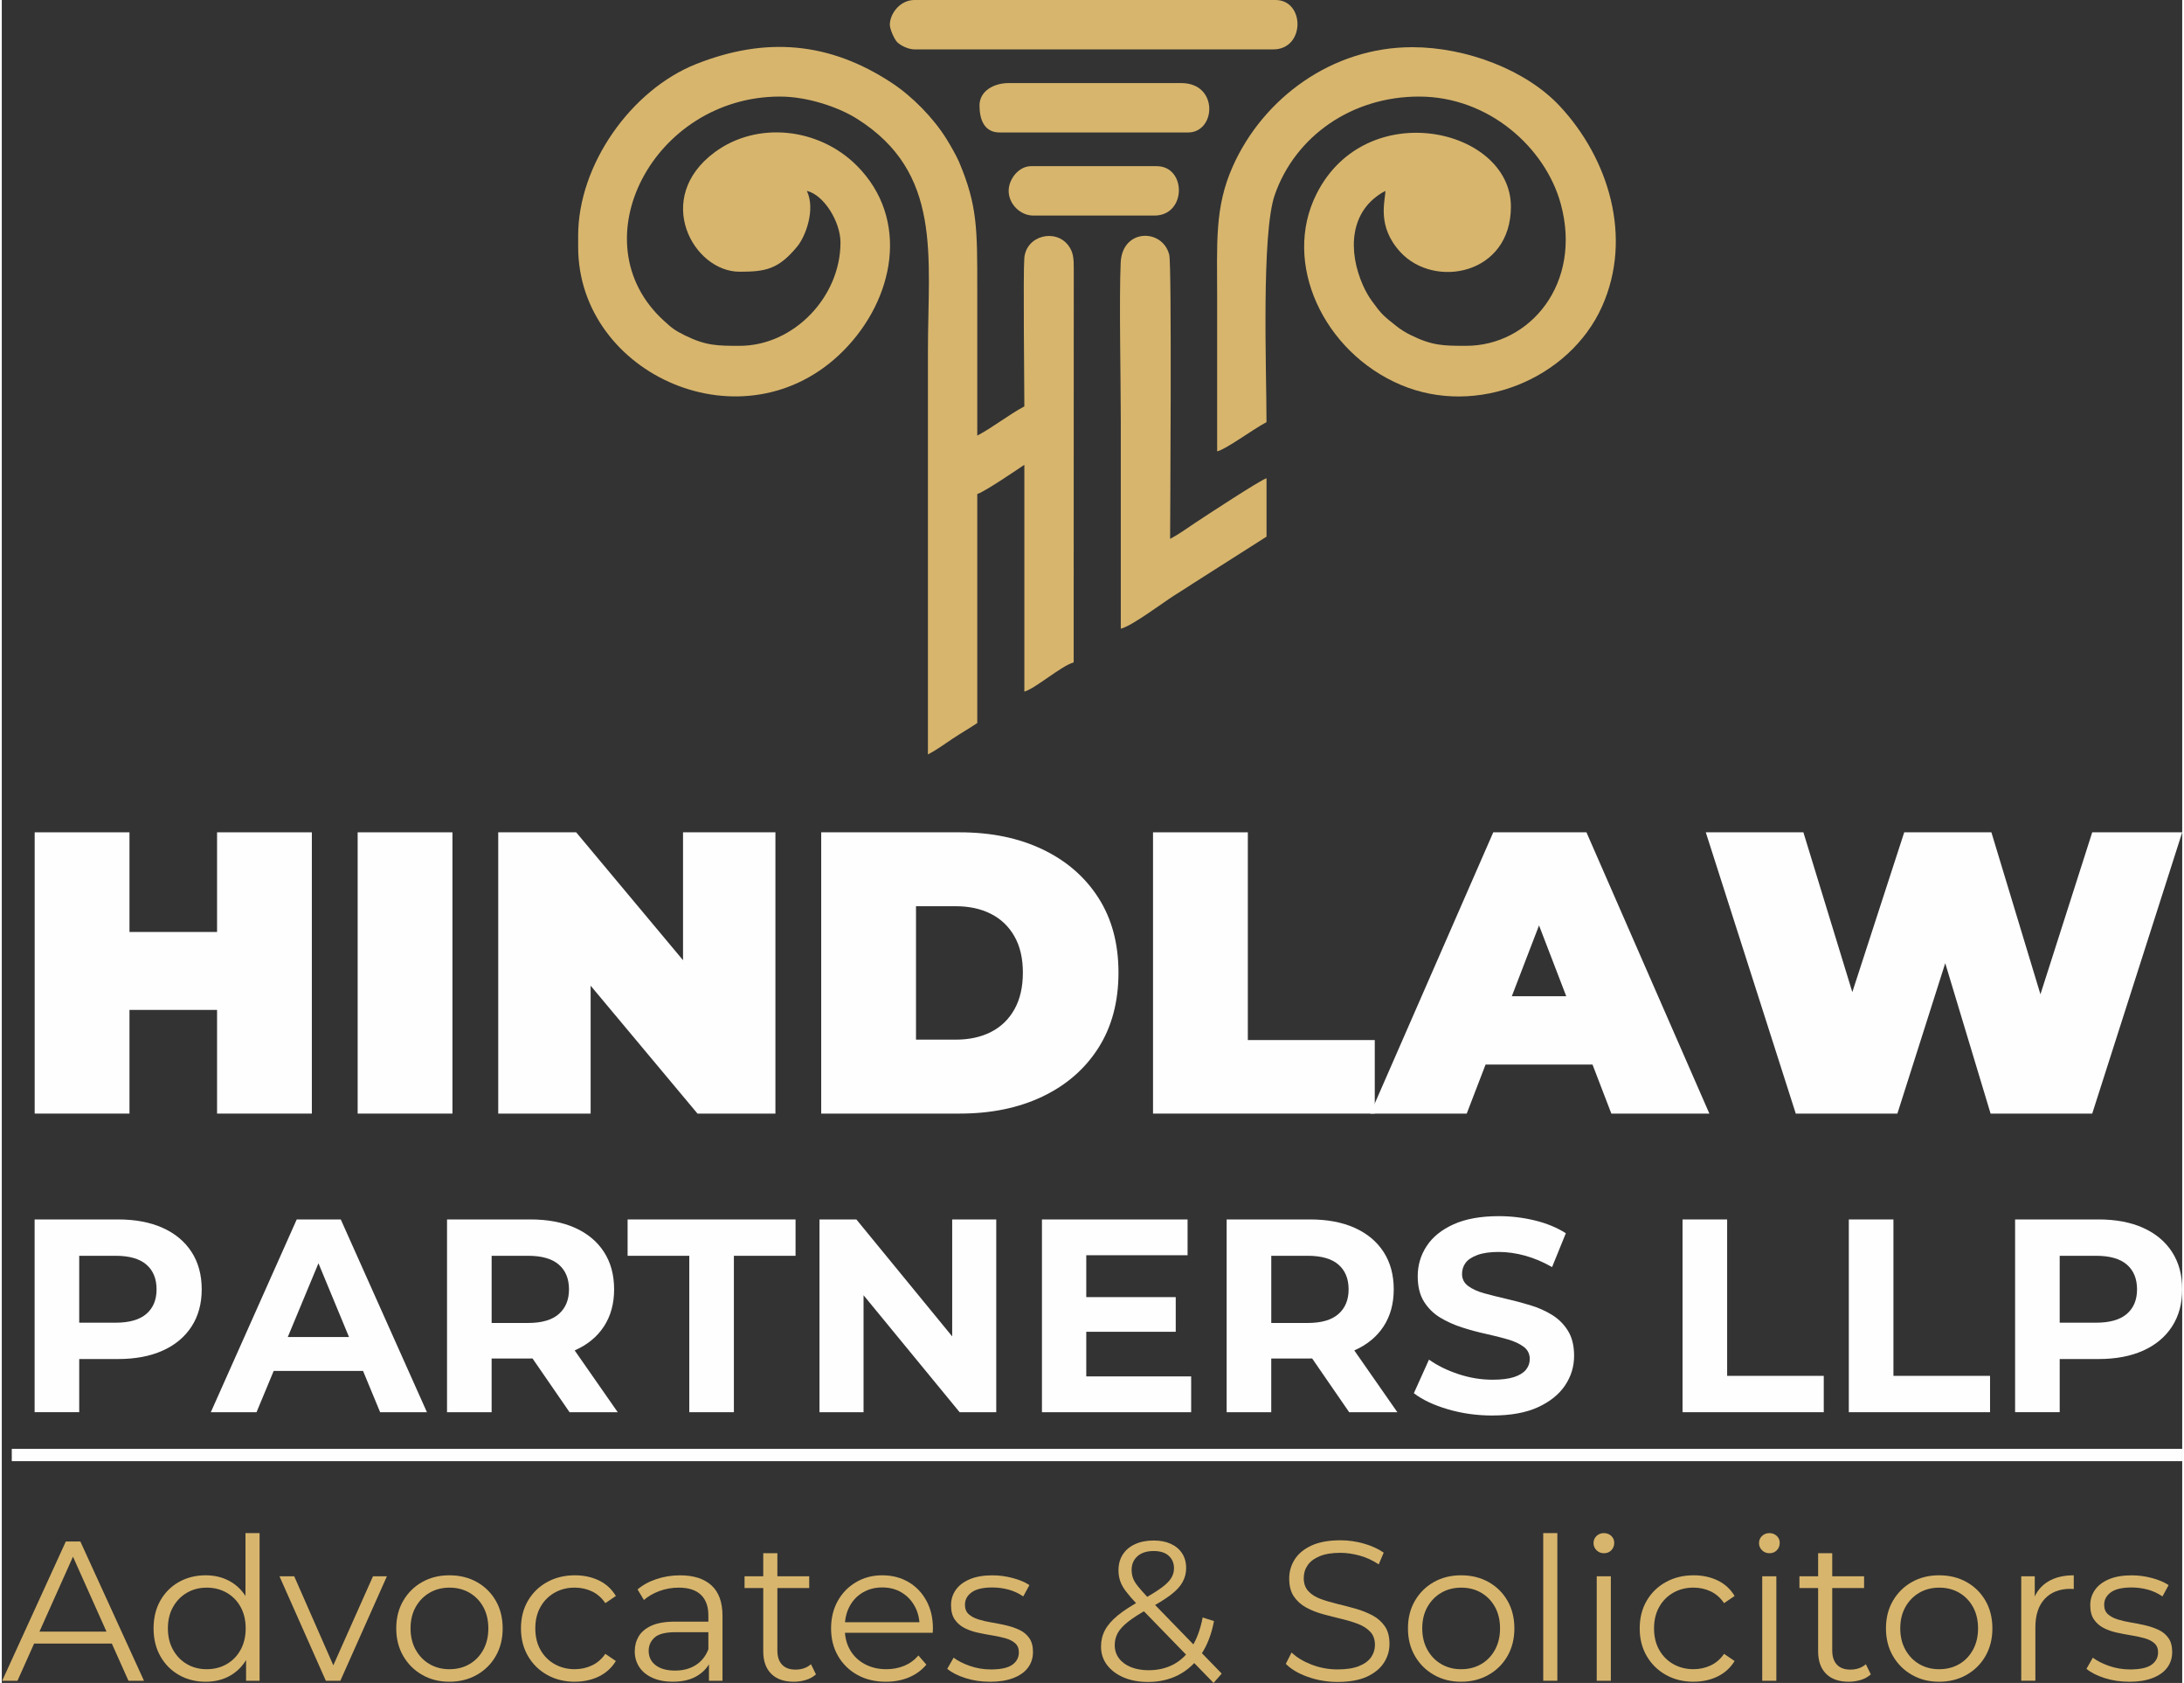
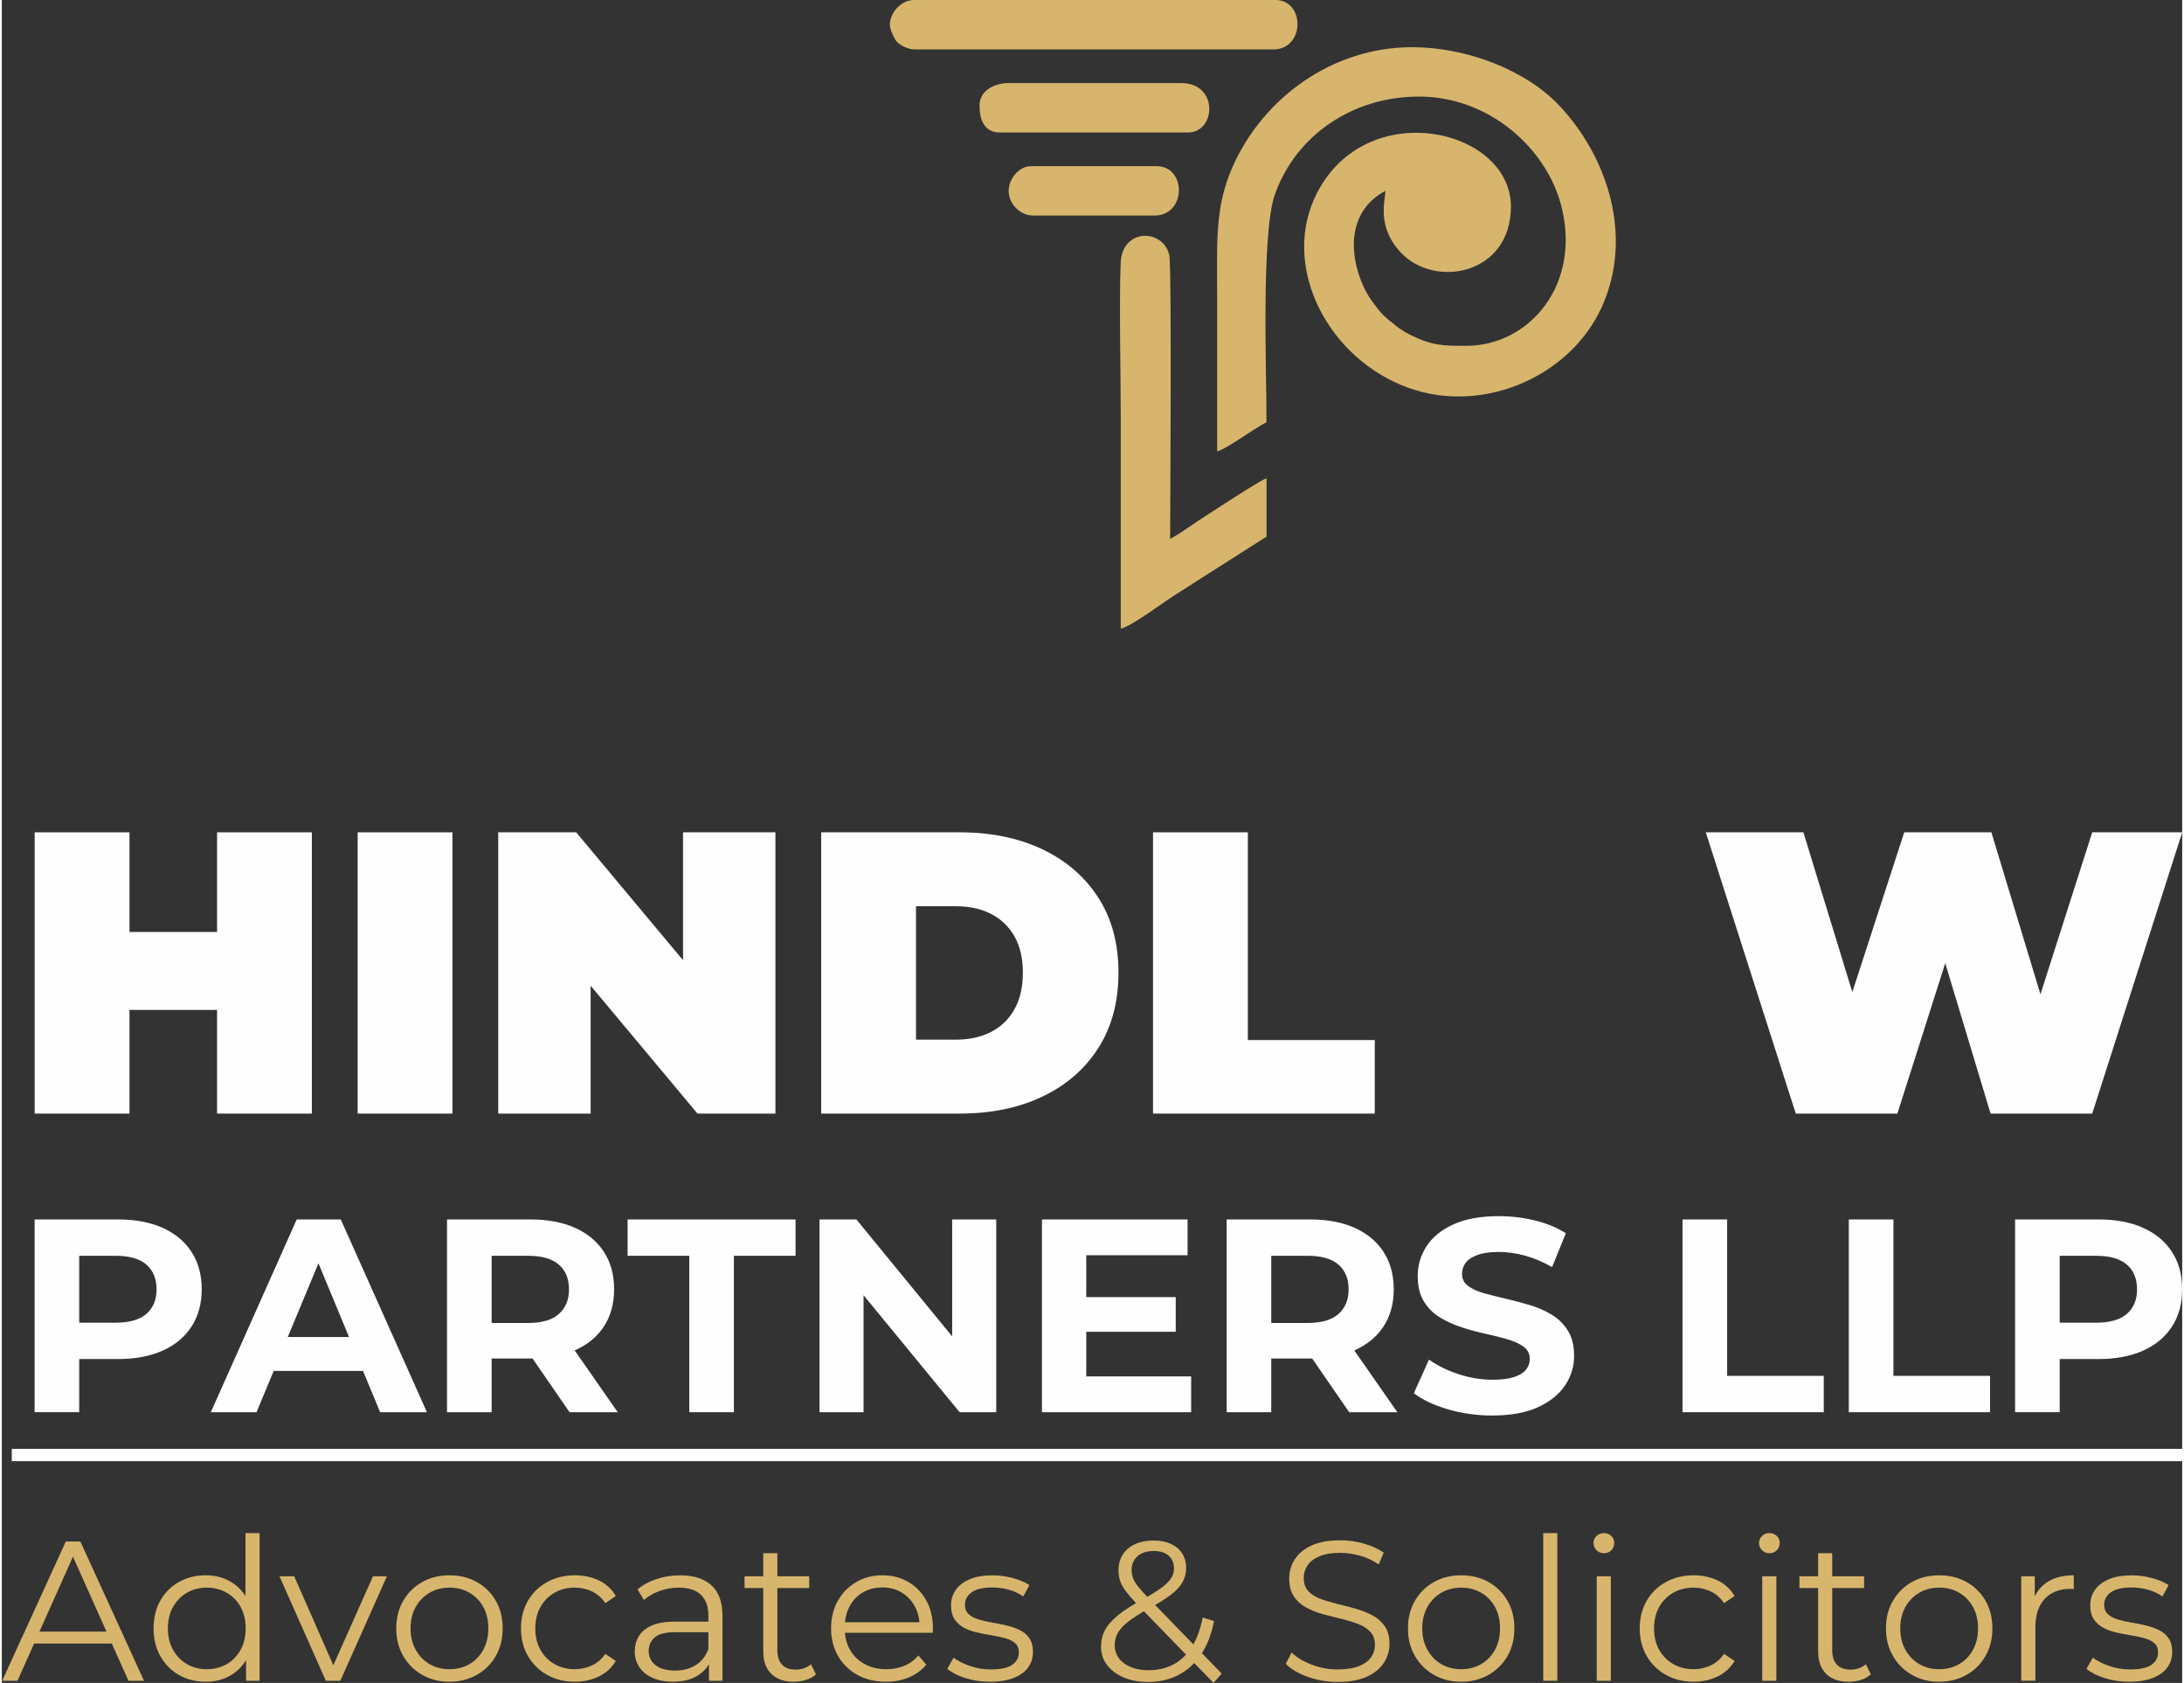
<svg xmlns="http://www.w3.org/2000/svg" xml:space="preserve" width="135px" height="104px" style="shape-rendering:geometricPrecision; text-rendering:geometricPrecision; image-rendering:optimizeQuality; fill-rule:evenodd; clip-rule:evenodd" viewBox="0 0 110.109 84.964">
  <rect x="0" y="0" width="110.109" height="84.964" fill="#333333" stroke="none" />
  <defs>
    <style type="text/css">
   
    .str0 {stroke:#FEFEFE;stroke-width:0.62}
    .fil3 {fill:none}
    .fil0 {fill:#D7B56D}
    .fil2 {fill:#D7B56D;fill-rule:nonzero}
    .fil1 {fill:#FEFEFE;fill-rule:nonzero}
   
  </style>
  </defs>
  <g id="Layer_x0020_1">
    <g id="_235051232">
      <g>
        <g>
-           <path id="_233195832" class="fil0" d="M29.106 11.903l0 0.567c0,6.464 8.422,10.237 13.389,5.243 2.594,-2.608 3.374,-6.657 0.68,-9.353 -1.912,-1.914 -5.034,-2.261 -7.181,-0.669 -3.121,2.316 -1.08,6.027 1.264,6.027 1.297,0 1.956,-0.11 2.914,-1.277 0.425,-0.518 0.928,-1.875 0.483,-2.804 0.862,0.201 1.698,1.56 1.698,2.607 0,2.743 -2.355,5.215 -5.095,5.215 -1.135,0 -1.7,-0.006 -2.759,-0.525 -0.526,-0.258 -0.68,-0.39 -1.068,-0.745 -4.359,-3.976 -0.517,-11.314 5.865,-11.314 1.422,0 2.98,0.55 3.873,1.11 4.353,2.728 3.6,6.956 3.6,11.7 0,6.802 0,13.604 0,20.405 0.455,-0.241 0.826,-0.517 1.244,-0.795 0.409,-0.272 0.836,-0.517 1.247,-0.792l0 -11.563c0.34,-0.091 1.986,-1.211 2.378,-1.474l0 11.45c0.543,-0.145 1.874,-1.309 2.491,-1.474l0.005 -19.843c0.003,-0.558 -0.021,-0.868 -0.271,-1.203 -0.647,-0.871 -2.134,-0.51 -2.227,0.638 -0.063,0.774 0.002,6.407 0.002,7.484 -0.809,0.429 -1.556,1.039 -2.378,1.474 0,-2.456 0,-4.912 0,-7.368 0,-3.058 0.015,-4.241 -0.919,-6.449 -0.128,-0.301 -0.444,-0.854 -0.642,-1.171 -0.656,-1.051 -1.706,-2.125 -2.742,-2.81 -3.16,-2.089 -6.389,-2.352 -9.902,-0.957 -3.257,1.294 -5.95,5.065 -5.95,8.666z" />
          <path id="_233195976" class="fil0" d="M61.376 22.786c0.459,-0.107 1.763,-1.088 2.491,-1.474 0,-2.574 -0.269,-9.521 0.42,-11.482 1.046,-2.98 3.909,-4.955 7.28,-4.955 3.542,0 6.39,2.599 7.159,5.416 1.096,4.014 -1.546,7.168 -4.781,7.168 -1.135,0 -1.7,-0.006 -2.759,-0.525 -0.31,-0.152 -0.524,-0.284 -0.769,-0.478 -0.647,-0.512 -0.745,-0.591 -1.23,-1.262 -0.172,-0.238 -0.324,-0.508 -0.451,-0.795 -0.747,-1.682 -0.722,-3.779 1.133,-4.762 0,0.507 -0.453,1.775 0.761,3.092 1.719,1.865 5.579,1.143 5.579,-2.298 0,-3.952 -7.303,-5.627 -9.815,-0.644 -1.763,3.498 0.368,7.986 4.232,9.634 3.882,1.656 8.543,-0.302 10.179,-3.935 1.577,-3.503 0.336,-7.492 -2.13,-10.132 -1.702,-1.822 -4.715,-2.972 -7.449,-2.972 -4.055,0 -7.523,2.575 -9.058,6.008 -0.933,2.086 -0.793,3.86 -0.793,6.802 0,2.532 0,5.063 0,7.595z" />
          <path id="_233195592" class="fil0" d="M56.508 31.741c0.55,-0.128 2.113,-1.305 2.723,-1.695 0.349,-0.223 0.602,-0.372 0.968,-0.618l3.669 -2.335 0 -2.948c-0.307,0.082 -3.142,1.946 -3.625,2.266 -0.418,0.278 -0.789,0.553 -1.244,0.795 0,-0.868 0.093,-13.816 -0.045,-14.351 -0.342,-1.326 -2.371,-1.328 -2.451,0.403 -0.082,1.777 0.005,5.986 0.005,7.941 0,3.514 0,7.028 0,10.543z" />
          <path id="_233195856" class="fil0" d="M44.845 1.247c0,0.224 0.226,0.731 0.369,0.878 0.166,0.17 0.563,0.369 0.877,0.369l18.117 0c1.618,0 1.606,-2.494 0.113,-2.494l-18.23 0c-0.743,0 -1.245,0.704 -1.245,1.247z" />
          <path id="_233195376" class="fil0" d="M49.374 5.328c0,0.652 0.205,1.36 1.019,1.36l9.511 0c1.416,0 1.556,-2.494 -0.34,-2.494l-8.719 0c-0.745,0 -1.472,0.397 -1.472,1.134z" />
          <path id="_233194944" class="fil0" d="M50.846 9.636c0,0.662 0.584,1.247 1.246,1.247l6.114 0c1.631,0 1.627,-2.494 0.113,-2.494l-6.341 0c-0.626,0 -1.132,0.653 -1.132,1.247z" />
        </g>
      </g>
      <path id="_233195160" class="fil1" d="M10.871 42.02l4.787 0 0 14.2 -4.787 0 0 -14.2zm-4.423 14.2l-4.787 0 0 -14.2 4.787 0 0 14.2zm4.747 -5.234l-5.072 0 0 -3.935 5.072 0 0 3.935z" />
      <polygon id="_2331951601" class="fil1" points="17.971,56.22 17.971,42.02 22.758,42.02 22.758,56.22 " />
      <polygon id="_23319516012" class="fil1" points="25.07,56.22 25.07,42.02 29.006,42.02 36.228,50.662 34.402,50.662 34.402,42.02 39.068,42.02 39.068,56.22 35.132,56.22 27.91,47.578 29.736,47.578 29.736,56.22 " />
      <path id="_233195160123" class="fil1" d="M41.38 56.22l0 -14.2 6.999 0c1.582,0 2.975,0.287 4.179,0.862 1.204,0.575 2.144,1.39 2.82,2.444 0.676,1.055 1.014,2.313 1.014,3.773 0,1.474 -0.338,2.742 -1.014,3.804 -0.676,1.062 -1.616,1.88 -2.82,2.455 -1.203,0.575 -2.596,0.862 -4.179,0.862l-6.999 0zm4.787 -3.733l2.009 0c0.676,0 1.268,-0.128 1.775,-0.386 0.507,-0.257 0.903,-0.639 1.187,-1.146 0.284,-0.507 0.426,-1.126 0.426,-1.856 0,-0.717 -0.142,-1.325 -0.426,-1.826 -0.284,-0.5 -0.679,-0.879 -1.187,-1.136 -0.507,-0.257 -1.099,-0.386 -1.775,-0.386l-2.009 0 0 6.735z" />
      <polygon id="_2331951601234" class="fil1" points="58.136,56.22 58.136,42.02 62.924,42.02 62.924,52.508 69.334,52.508 69.334,56.22 " />
-       <path id="_23319516012345" class="fil1" d="M69.111 56.22l6.207 -14.2 4.706 0 6.207 14.2 -4.95 0 -4.585 -11.928 1.866 0 -4.584 11.928 -4.869 0zm3.692 -2.475l1.217 -3.449 6.532 0 1.217 3.449 -8.966 0z" />
      <polygon id="_233195160123456" class="fil1" points="90.594,56.22 86.05,42.02 90.979,42.02 94.651,54.009 92.176,54.009 96.071,42.02 100.473,42.02 104.104,54.009 101.731,54.009 105.565,42.02 110.109,42.02 105.565,56.22 100.432,56.22 97.471,46.402 98.85,46.402 95.726,56.22 " />
      <path id="_233195040" class="fil1" d="M1.658 71.296l0 -9.732 4.212 0c0.871,0 1.622,0.141 2.252,0.424 0.63,0.283 1.117,0.688 1.46,1.216 0.343,0.528 0.514,1.158 0.514,1.891 0,0.723 -0.172,1.349 -0.514,1.877 -0.343,0.528 -0.83,0.934 -1.46,1.216 -0.63,0.283 -1.381,0.424 -2.252,0.424l-2.961 0 1.001 -1.015 0 3.698 -2.252 0zm2.252 -3.448l-1.001 -1.071 2.836 0c0.695,0 1.214,-0.148 1.557,-0.445 0.343,-0.296 0.514,-0.709 0.514,-1.237 0,-0.537 -0.172,-0.955 -0.514,-1.251 -0.343,-0.297 -0.862,-0.445 -1.557,-0.445l-2.836 0 1.001 -1.07 0 5.519z" />
      <path id="_2331950401" class="fil1" d="M10.556 71.296l4.338 -9.732 2.224 0 4.351 9.732 -2.363 0 -3.559 -8.592 0.89 0 -3.573 8.592 -2.308 0zm2.169 -2.085l0.598 -1.71 5.005 0 0.612 1.71 -6.214 0z" />
      <path id="_23319504012" class="fil1" d="M22.484 71.296l0 -9.732 4.212 0c0.871,0 1.622,0.141 2.252,0.424 0.63,0.283 1.117,0.688 1.46,1.216 0.343,0.528 0.514,1.158 0.514,1.891 0,0.723 -0.172,1.346 -0.514,1.87 -0.343,0.524 -0.83,0.925 -1.46,1.203 -0.63,0.278 -1.381,0.417 -2.252,0.417l-2.961 0 1.001 -0.987 0 3.698 -2.252 0zm6.187 0l-2.433 -3.531 2.405 0 2.461 3.531 -2.433 0zm-3.934 -3.448l-1.001 -1.057 2.836 0c0.695,0 1.214,-0.15 1.557,-0.452 0.343,-0.301 0.514,-0.716 0.514,-1.244 0,-0.537 -0.172,-0.955 -0.514,-1.251 -0.343,-0.297 -0.862,-0.445 -1.557,-0.445l-2.836 0 1.001 -1.07 0 5.519z" />
      <polygon id="_233195040123" class="fil1" points="34.718,71.296 34.718,63.4 31.603,63.4 31.603,61.565 40.084,61.565 40.084,63.4 36.97,63.4 36.97,71.296 " />
      <polygon id="_2331950401234" class="fil1" points="41.293,71.296 41.293,61.565 43.156,61.565 48.898,68.572 47.994,68.572 47.994,61.565 50.219,61.565 50.219,71.296 48.37,71.296 42.614,64.29 43.518,64.29 43.518,71.296 " />
      <path id="_23319504012345" class="fil1" d="M54.598 65.485l4.685 0 0 1.752 -4.685 0 0 -1.752zm0.167 4.004l5.297 0 0 1.807 -7.535 0 0 -9.732 7.354 0 0 1.807 -5.116 0 0 6.117z" />
      <path id="_233195040123456" class="fil1" d="M61.854 71.296l0 -9.732 4.212 0c0.871,0 1.622,0.141 2.252,0.424 0.63,0.283 1.117,0.688 1.46,1.216 0.343,0.528 0.514,1.158 0.514,1.891 0,0.723 -0.172,1.346 -0.514,1.87 -0.343,0.524 -0.83,0.925 -1.46,1.203 -0.63,0.278 -1.381,0.417 -2.252,0.417l-2.961 0 1.001 -0.987 0 3.698 -2.252 0zm6.187 0l-2.433 -3.531 2.405 0 2.461 3.531 -2.433 0zm-3.934 -3.448l-1.001 -1.057 2.836 0c0.695,0 1.214,-0.15 1.557,-0.452 0.343,-0.301 0.514,-0.716 0.514,-1.244 0,-0.537 -0.172,-0.955 -0.514,-1.251 -0.343,-0.297 -0.862,-0.445 -1.557,-0.445l-2.836 0 1.001 -1.07 0 5.519z" />
      <path id="_2331950401234567" class="fil1" d="M75.27 71.463c-0.779,0 -1.525,-0.104 -2.238,-0.313 -0.714,-0.208 -1.288,-0.479 -1.724,-0.813l0.764 -1.696c0.417,0.297 0.911,0.54 1.481,0.73 0.57,0.19 1.147,0.285 1.731,0.285 0.445,0 0.804,-0.044 1.077,-0.132 0.273,-0.088 0.475,-0.211 0.605,-0.369 0.13,-0.158 0.195,-0.338 0.195,-0.542 0,-0.259 -0.102,-0.466 -0.306,-0.619 -0.204,-0.153 -0.472,-0.278 -0.806,-0.375 -0.334,-0.097 -0.702,-0.19 -1.105,-0.278 -0.403,-0.088 -0.806,-0.197 -1.21,-0.327 -0.403,-0.13 -0.772,-0.297 -1.105,-0.5 -0.334,-0.204 -0.605,-0.473 -0.813,-0.806 -0.208,-0.334 -0.313,-0.76 -0.313,-1.279 0,-0.556 0.151,-1.064 0.452,-1.522 0.301,-0.459 0.755,-0.825 1.363,-1.099 0.607,-0.273 1.369,-0.41 2.287,-0.41 0.612,0 1.214,0.072 1.807,0.215 0.593,0.144 1.117,0.359 1.571,0.647l-0.695 1.71c-0.454,-0.26 -0.908,-0.452 -1.363,-0.577 -0.454,-0.125 -0.899,-0.188 -1.335,-0.188 -0.436,0 -0.792,0.051 -1.07,0.153 -0.278,0.102 -0.477,0.234 -0.598,0.396 -0.12,0.162 -0.181,0.35 -0.181,0.563 0,0.25 0.102,0.452 0.306,0.605 0.204,0.153 0.473,0.276 0.807,0.369 0.334,0.092 0.702,0.185 1.105,0.278 0.403,0.093 0.806,0.199 1.21,0.32 0.403,0.12 0.772,0.283 1.105,0.486 0.334,0.204 0.605,0.472 0.813,0.806 0.209,0.334 0.313,0.755 0.313,1.265 0,0.547 -0.153,1.047 -0.459,1.501 -0.306,0.454 -0.762,0.82 -1.369,1.098 -0.607,0.278 -1.374,0.417 -2.301,0.417z" />
      <polygon id="_23319504012345678" class="fil1" points="84.876,71.296 84.876,61.565 87.129,61.565 87.129,69.461 92.008,69.461 92.008,71.296 " />
      <polygon id="_233195040123456789" class="fil1" points="93.273,71.296 93.273,61.565 95.526,61.565 95.526,69.461 100.405,69.461 100.405,71.296 " />
      <path id="_23319504012345678910" class="fil1" d="M101.67 71.296l0 -9.732 4.212 0c0.871,0 1.622,0.141 2.252,0.424 0.63,0.283 1.117,0.688 1.46,1.216 0.343,0.528 0.514,1.158 0.514,1.891 0,0.723 -0.172,1.349 -0.514,1.877 -0.343,0.528 -0.83,0.934 -1.46,1.216 -0.63,0.283 -1.381,0.424 -2.252,0.424l-2.961 0 1.001 -1.015 0 3.698 -2.252 0zm2.252 -3.448l-1.001 -1.071 2.836 0c0.695,0 1.214,-0.148 1.557,-0.445 0.343,-0.296 0.514,-0.709 0.514,-1.237 0,-0.537 -0.172,-0.955 -0.514,-1.251 -0.343,-0.297 -0.862,-0.445 -1.557,-0.445l-2.836 0 1.001 -1.07 0 5.519z" />
      <path id="_233194848" class="fil2" d="M0.02 84.854l3.214 -7.032 0.733 0 3.214 7.032 -0.784 0 -2.953 -6.6 0.301 0 -2.953 6.6 -0.773 0zm1.266 -1.879l0.221 -0.603 4.088 0 0.221 0.603 -4.53 0z" />
      <path id="_2331948481" class="fil2" d="M10.297 84.904c-0.502,0 -0.953,-0.114 -1.351,-0.342 -0.399,-0.228 -0.712,-0.544 -0.939,-0.949 -0.228,-0.405 -0.342,-0.872 -0.342,-1.401 0,-0.536 0.114,-1.005 0.342,-1.406 0.228,-0.402 0.541,-0.715 0.939,-0.939 0.398,-0.224 0.849,-0.337 1.351,-0.337 0.462,0 0.876,0.104 1.241,0.311 0.365,0.208 0.656,0.511 0.874,0.909 0.217,0.399 0.326,0.886 0.326,1.462 0,0.569 -0.107,1.055 -0.321,1.457 -0.214,0.402 -0.504,0.708 -0.869,0.919 -0.365,0.211 -0.782,0.316 -1.251,0.316zm0.05 -0.633c0.375,0 0.711,-0.085 1.01,-0.256 0.298,-0.171 0.532,-0.412 0.703,-0.723 0.171,-0.311 0.256,-0.671 0.256,-1.08 0,-0.415 -0.085,-0.777 -0.256,-1.085 -0.171,-0.308 -0.405,-0.547 -0.703,-0.718 -0.298,-0.171 -0.635,-0.256 -1.01,-0.256 -0.369,0 -0.7,0.085 -0.995,0.256 -0.295,0.171 -0.529,0.41 -0.703,0.718 -0.174,0.308 -0.261,0.67 -0.261,1.085 0,0.409 0.087,0.768 0.261,1.08 0.174,0.311 0.408,0.553 0.703,0.723 0.295,0.171 0.626,0.256 0.995,0.256zm1.989 0.583l0 -1.587 0.07 -1.065 -0.1 -1.065 0 -3.737 0.713 0 0 7.454 -0.683 0z" />
      <polygon id="_23319484812" class="fil2" points="16.364,84.854 14.023,79.58 14.767,79.58 16.917,84.472 16.565,84.472 18.745,79.58 19.448,79.58 17.097,84.854 " />
      <path id="_233194848123" class="fil2" d="M22.602 84.904c-0.509,0 -0.966,-0.115 -1.371,-0.347 -0.405,-0.231 -0.725,-0.549 -0.959,-0.954 -0.235,-0.405 -0.352,-0.869 -0.352,-1.391 0,-0.529 0.117,-0.994 0.352,-1.396 0.234,-0.402 0.553,-0.717 0.954,-0.944 0.402,-0.228 0.861,-0.342 1.376,-0.342 0.522,0 0.986,0.114 1.391,0.342 0.405,0.228 0.723,0.542 0.954,0.944 0.231,0.402 0.347,0.867 0.347,1.396 0,0.522 -0.115,0.986 -0.347,1.391 -0.231,0.405 -0.551,0.723 -0.959,0.954 -0.409,0.231 -0.871,0.347 -1.386,0.347zm0 -0.633c0.382,0 0.72,-0.085 1.014,-0.256 0.295,-0.171 0.527,-0.412 0.698,-0.723 0.171,-0.311 0.256,-0.671 0.256,-1.08 0,-0.415 -0.085,-0.777 -0.256,-1.085 -0.171,-0.308 -0.403,-0.547 -0.698,-0.718 -0.295,-0.171 -0.629,-0.256 -1.005,-0.256 -0.375,0 -0.71,0.085 -1.005,0.256 -0.295,0.171 -0.529,0.41 -0.703,0.718 -0.174,0.308 -0.261,0.67 -0.261,1.085 0,0.409 0.087,0.768 0.261,1.08 0.174,0.311 0.408,0.553 0.703,0.723 0.295,0.171 0.626,0.256 0.995,0.256z" />
      <path id="_2331948481234" class="fil2" d="M28.94 84.904c-0.522,0 -0.989,-0.115 -1.401,-0.347 -0.412,-0.231 -0.735,-0.549 -0.969,-0.954 -0.235,-0.405 -0.352,-0.869 -0.352,-1.391 0,-0.529 0.117,-0.994 0.352,-1.396 0.234,-0.402 0.558,-0.717 0.969,-0.944 0.412,-0.228 0.879,-0.342 1.401,-0.342 0.449,0 0.854,0.087 1.216,0.261 0.362,0.174 0.646,0.435 0.854,0.784l-0.532 0.361c-0.181,-0.268 -0.405,-0.465 -0.673,-0.593 -0.268,-0.127 -0.559,-0.191 -0.874,-0.191 -0.375,0 -0.713,0.085 -1.015,0.256 -0.301,0.171 -0.539,0.41 -0.713,0.718 -0.174,0.308 -0.261,0.67 -0.261,1.085 0,0.415 0.087,0.777 0.261,1.085 0.174,0.308 0.412,0.548 0.713,0.718 0.302,0.171 0.64,0.256 1.015,0.256 0.315,0 0.606,-0.064 0.874,-0.191 0.268,-0.127 0.492,-0.321 0.673,-0.583l0.532 0.361c-0.208,0.342 -0.492,0.601 -0.854,0.779 -0.362,0.177 -0.767,0.266 -1.216,0.266z" />
      <path id="_23319484812345" class="fil2" d="M35.711 84.854l0 -1.165 -0.03 -0.191 0 -1.949c0,-0.449 -0.126,-0.794 -0.377,-1.035 -0.251,-0.241 -0.625,-0.361 -1.12,-0.361 -0.342,0 -0.666,0.057 -0.974,0.171 -0.308,0.114 -0.569,0.265 -0.784,0.452l-0.321 -0.532c0.268,-0.228 0.589,-0.404 0.965,-0.527 0.375,-0.124 0.77,-0.186 1.185,-0.186 0.683,0 1.211,0.169 1.582,0.507 0.372,0.338 0.558,0.852 0.558,1.542l0 3.275 -0.683 0zm-1.818 0.05c-0.395,0 -0.738,-0.065 -1.03,-0.196 -0.291,-0.131 -0.514,-0.311 -0.668,-0.543 -0.154,-0.231 -0.231,-0.497 -0.231,-0.799 0,-0.275 0.065,-0.524 0.196,-0.748 0.131,-0.224 0.345,-0.405 0.643,-0.543 0.298,-0.137 0.698,-0.206 1.201,-0.206l1.818 0 0 0.533 -1.798 0c-0.509,0 -0.862,0.09 -1.06,0.271 -0.198,0.181 -0.297,0.405 -0.297,0.673 0,0.302 0.117,0.543 0.352,0.723 0.234,0.181 0.562,0.271 0.984,0.271 0.402,0 0.748,-0.092 1.04,-0.276 0.291,-0.184 0.504,-0.45 0.638,-0.799l0.161 0.492c-0.134,0.348 -0.367,0.626 -0.698,0.834 -0.332,0.208 -0.748,0.311 -1.251,0.311z" />
      <path id="_233194848123456" class="fil2" d="M40 84.904c-0.495,0 -0.877,-0.134 -1.145,-0.402 -0.268,-0.268 -0.402,-0.646 -0.402,-1.135l0 -4.952 0.713 0 0 4.912c0,0.308 0.079,0.546 0.236,0.713 0.157,0.168 0.383,0.251 0.678,0.251 0.315,0 0.576,-0.091 0.784,-0.271l0.251 0.512c-0.141,0.127 -0.31,0.221 -0.508,0.281 -0.197,0.06 -0.4,0.091 -0.608,0.091zm-2.491 -4.731l0 -0.593 3.265 0 0 0.593 -3.265 0z" />
      <path id="_2331948481234567" class="fil2" d="M44.651 84.904c-0.549,0 -1.031,-0.115 -1.447,-0.347 -0.415,-0.231 -0.74,-0.549 -0.974,-0.954 -0.235,-0.405 -0.352,-0.869 -0.352,-1.391 0,-0.522 0.112,-0.984 0.337,-1.386 0.224,-0.402 0.532,-0.718 0.924,-0.949 0.392,-0.231 0.832,-0.347 1.321,-0.347 0.495,0 0.936,0.112 1.321,0.337 0.385,0.224 0.688,0.539 0.909,0.944 0.221,0.405 0.331,0.872 0.331,1.401 0,0.034 -0.002,0.069 -0.005,0.105 -0.003,0.037 -0.005,0.075 -0.005,0.116l-4.591 0 0 -0.532 4.209 0 -0.281 0.211c0,-0.382 -0.082,-0.722 -0.246,-1.02 -0.164,-0.298 -0.387,-0.531 -0.668,-0.698 -0.281,-0.168 -0.606,-0.251 -0.974,-0.251 -0.362,0 -0.687,0.084 -0.974,0.251 -0.288,0.167 -0.512,0.402 -0.673,0.703 -0.161,0.302 -0.241,0.646 -0.241,1.035l0 0.11c0,0.402 0.089,0.755 0.266,1.06 0.177,0.305 0.425,0.543 0.743,0.713 0.318,0.171 0.681,0.256 1.09,0.256 0.321,0 0.621,-0.057 0.899,-0.171 0.278,-0.114 0.517,-0.288 0.718,-0.522l0.402 0.462c-0.235,0.281 -0.527,0.496 -0.879,0.643 -0.352,0.147 -0.738,0.221 -1.16,0.221z" />
      <path id="_23319484812345678" class="fil2" d="M49.895 84.904c-0.435,0 -0.847,-0.062 -1.236,-0.186 -0.388,-0.124 -0.693,-0.28 -0.914,-0.467l0.321 -0.562c0.214,0.161 0.489,0.3 0.824,0.417 0.335,0.117 0.687,0.176 1.055,0.176 0.502,0 0.864,-0.078 1.085,-0.236 0.221,-0.157 0.331,-0.366 0.331,-0.628 0,-0.194 -0.062,-0.347 -0.186,-0.457 -0.124,-0.111 -0.286,-0.194 -0.487,-0.251 -0.201,-0.057 -0.425,-0.105 -0.673,-0.146 -0.248,-0.04 -0.494,-0.087 -0.738,-0.141 -0.244,-0.053 -0.467,-0.132 -0.668,-0.236 -0.201,-0.104 -0.363,-0.246 -0.487,-0.427 -0.124,-0.181 -0.186,-0.422 -0.186,-0.723 0,-0.288 0.08,-0.546 0.241,-0.773 0.161,-0.228 0.397,-0.407 0.708,-0.537 0.311,-0.131 0.692,-0.196 1.14,-0.196 0.342,0 0.683,0.045 1.025,0.136 0.341,0.091 0.623,0.209 0.844,0.357l-0.311 0.572c-0.235,-0.161 -0.486,-0.276 -0.754,-0.347 -0.268,-0.07 -0.536,-0.105 -0.804,-0.105 -0.476,0 -0.826,0.082 -1.05,0.246 -0.224,0.164 -0.336,0.373 -0.336,0.628 0,0.201 0.062,0.358 0.186,0.472 0.124,0.114 0.288,0.203 0.492,0.266 0.204,0.064 0.429,0.115 0.673,0.156 0.244,0.04 0.489,0.089 0.733,0.146 0.244,0.057 0.469,0.134 0.673,0.231 0.204,0.097 0.368,0.235 0.492,0.412 0.124,0.177 0.186,0.41 0.186,0.698 0,0.308 -0.085,0.574 -0.256,0.799 -0.171,0.224 -0.419,0.399 -0.744,0.522 -0.325,0.124 -0.718,0.186 -1.18,0.186z" />
      <path id="_233194848123456789" class="fil2" d="M57.871 84.914c-0.455,0 -0.861,-0.075 -1.216,-0.226 -0.355,-0.151 -0.634,-0.36 -0.839,-0.628 -0.204,-0.268 -0.306,-0.579 -0.306,-0.934 0,-0.302 0.067,-0.578 0.201,-0.829 0.134,-0.251 0.35,-0.499 0.648,-0.744 0.298,-0.244 0.695,-0.5 1.19,-0.768 0.422,-0.235 0.752,-0.437 0.989,-0.608 0.238,-0.171 0.407,-0.335 0.507,-0.492 0.101,-0.157 0.151,-0.326 0.151,-0.507 0,-0.261 -0.089,-0.472 -0.266,-0.633 -0.177,-0.161 -0.43,-0.241 -0.759,-0.241 -0.355,0 -0.629,0.089 -0.824,0.266 -0.194,0.177 -0.291,0.407 -0.291,0.688 0,0.141 0.022,0.275 0.065,0.402 0.044,0.127 0.128,0.268 0.251,0.422 0.124,0.154 0.296,0.348 0.517,0.583l3.717 3.827 -0.412 0.472 -3.877 -3.988c-0.235,-0.248 -0.42,-0.464 -0.558,-0.648 -0.137,-0.184 -0.233,-0.36 -0.286,-0.527 -0.054,-0.167 -0.08,-0.345 -0.08,-0.532 0,-0.301 0.072,-0.564 0.216,-0.788 0.144,-0.225 0.35,-0.399 0.618,-0.522 0.268,-0.124 0.583,-0.186 0.944,-0.186 0.328,0 0.615,0.055 0.859,0.166 0.244,0.11 0.435,0.27 0.573,0.477 0.137,0.208 0.206,0.459 0.206,0.753 0,0.255 -0.062,0.492 -0.186,0.713 -0.124,0.221 -0.327,0.437 -0.608,0.648 -0.281,0.211 -0.663,0.447 -1.145,0.708 -0.422,0.234 -0.755,0.449 -1,0.643 -0.244,0.194 -0.417,0.383 -0.517,0.567 -0.1,0.184 -0.15,0.387 -0.15,0.608 0,0.254 0.072,0.477 0.216,0.668 0.144,0.191 0.345,0.338 0.603,0.442 0.258,0.104 0.554,0.156 0.889,0.156 0.469,0 0.887,-0.097 1.256,-0.291 0.368,-0.194 0.678,-0.489 0.929,-0.884 0.251,-0.395 0.433,-0.891 0.547,-1.487l0.573 0.181c-0.127,0.67 -0.345,1.232 -0.653,1.688 -0.308,0.455 -0.69,0.8 -1.145,1.035 -0.455,0.235 -0.971,0.352 -1.547,0.352z" />
      <path id="_23319484812345678910" class="fil2" d="M67.454 84.914c-0.522,0 -1.023,-0.085 -1.502,-0.256 -0.479,-0.171 -0.849,-0.39 -1.11,-0.658l0.291 -0.573c0.248,0.241 0.581,0.444 1,0.608 0.419,0.164 0.859,0.246 1.321,0.246 0.442,0 0.802,-0.055 1.08,-0.166 0.278,-0.11 0.482,-0.259 0.613,-0.447 0.131,-0.187 0.196,-0.395 0.196,-0.623 0,-0.275 -0.079,-0.496 -0.236,-0.663 -0.158,-0.168 -0.363,-0.3 -0.618,-0.397 -0.254,-0.097 -0.535,-0.182 -0.844,-0.256 -0.308,-0.074 -0.616,-0.152 -0.924,-0.236 -0.308,-0.084 -0.591,-0.196 -0.849,-0.336 -0.258,-0.141 -0.466,-0.327 -0.623,-0.558 -0.157,-0.231 -0.236,-0.534 -0.236,-0.909 0,-0.348 0.092,-0.668 0.276,-0.959 0.184,-0.291 0.467,-0.526 0.849,-0.703 0.382,-0.177 0.871,-0.266 1.467,-0.266 0.395,0 0.787,0.056 1.175,0.166 0.388,0.11 0.723,0.263 1.005,0.457l-0.251 0.593c-0.302,-0.201 -0.621,-0.348 -0.959,-0.442 -0.338,-0.094 -0.665,-0.141 -0.979,-0.141 -0.422,0 -0.77,0.057 -1.045,0.171 -0.275,0.114 -0.477,0.266 -0.608,0.457 -0.131,0.191 -0.196,0.407 -0.196,0.648 0,0.275 0.079,0.496 0.236,0.663 0.157,0.168 0.365,0.298 0.623,0.392 0.258,0.094 0.541,0.177 0.849,0.251 0.308,0.074 0.615,0.154 0.919,0.241 0.305,0.087 0.586,0.199 0.844,0.336 0.258,0.137 0.465,0.32 0.623,0.548 0.158,0.228 0.236,0.526 0.236,0.894 0,0.342 -0.094,0.658 -0.281,0.949 -0.188,0.291 -0.474,0.526 -0.859,0.703 -0.385,0.177 -0.879,0.266 -1.482,0.266z" />
      <path id="_2331948481234567891011" class="fil2" d="M73.692 84.904c-0.509,0 -0.966,-0.115 -1.371,-0.347 -0.405,-0.231 -0.725,-0.549 -0.959,-0.954 -0.235,-0.405 -0.352,-0.869 -0.352,-1.391 0,-0.529 0.117,-0.994 0.352,-1.396 0.234,-0.402 0.553,-0.717 0.954,-0.944 0.402,-0.228 0.861,-0.342 1.376,-0.342 0.522,0 0.986,0.114 1.391,0.342 0.405,0.228 0.723,0.542 0.954,0.944 0.231,0.402 0.347,0.867 0.347,1.396 0,0.522 -0.115,0.986 -0.347,1.391 -0.231,0.405 -0.551,0.723 -0.959,0.954 -0.409,0.231 -0.871,0.347 -1.386,0.347zm0 -0.633c0.382,0 0.72,-0.085 1.014,-0.256 0.295,-0.171 0.527,-0.412 0.698,-0.723 0.171,-0.311 0.256,-0.671 0.256,-1.08 0,-0.415 -0.085,-0.777 -0.256,-1.085 -0.171,-0.308 -0.403,-0.547 -0.698,-0.718 -0.295,-0.171 -0.629,-0.256 -1.005,-0.256 -0.375,0 -0.71,0.085 -1.005,0.256 -0.295,0.171 -0.529,0.41 -0.703,0.718 -0.174,0.308 -0.261,0.67 -0.261,1.085 0,0.409 0.087,0.768 0.261,1.08 0.174,0.311 0.408,0.553 0.703,0.723 0.295,0.171 0.626,0.256 0.995,0.256z" />
      <polygon id="_233194848123456789101112" class="fil2" points="77.841,84.854 77.841,77.4 78.554,77.4 78.554,84.854 " />
      <path id="_23319484812345678910111213" class="fil2" d="M80.543 84.854l0 -5.274 0.713 0 0 5.274 -0.713 0zm0.361 -6.439c-0.147,0 -0.271,-0.05 -0.372,-0.151 -0.101,-0.1 -0.151,-0.221 -0.151,-0.361 0,-0.141 0.05,-0.26 0.151,-0.357 0.101,-0.097 0.224,-0.146 0.372,-0.146 0.147,0 0.271,0.047 0.372,0.141 0.101,0.094 0.151,0.211 0.151,0.352 0,0.147 -0.049,0.271 -0.146,0.372 -0.097,0.101 -0.222,0.151 -0.377,0.151z" />
      <path id="_2331948481234567891011121314" class="fil2" d="M85.435 84.904c-0.522,0 -0.989,-0.115 -1.401,-0.347 -0.412,-0.231 -0.735,-0.549 -0.969,-0.954 -0.235,-0.405 -0.352,-0.869 -0.352,-1.391 0,-0.529 0.117,-0.994 0.352,-1.396 0.234,-0.402 0.558,-0.717 0.969,-0.944 0.412,-0.228 0.879,-0.342 1.401,-0.342 0.449,0 0.854,0.087 1.216,0.261 0.362,0.174 0.646,0.435 0.854,0.784l-0.532 0.361c-0.181,-0.268 -0.405,-0.465 -0.673,-0.593 -0.268,-0.127 -0.559,-0.191 -0.874,-0.191 -0.375,0 -0.713,0.085 -1.015,0.256 -0.301,0.171 -0.539,0.41 -0.713,0.718 -0.174,0.308 -0.261,0.67 -0.261,1.085 0,0.415 0.087,0.777 0.261,1.085 0.174,0.308 0.412,0.548 0.713,0.718 0.302,0.171 0.64,0.256 1.015,0.256 0.315,0 0.606,-0.064 0.874,-0.191 0.268,-0.127 0.492,-0.321 0.673,-0.583l0.532 0.361c-0.208,0.342 -0.492,0.601 -0.854,0.779 -0.362,0.177 -0.767,0.266 -1.216,0.266z" />
      <path id="_233194848123456789101112131415" class="fil2" d="M88.9 84.854l0 -5.274 0.713 0 0 5.274 -0.713 0zm0.361 -6.439c-0.147,0 -0.271,-0.05 -0.372,-0.151 -0.101,-0.1 -0.151,-0.221 -0.151,-0.361 0,-0.141 0.05,-0.26 0.151,-0.357 0.101,-0.097 0.224,-0.146 0.372,-0.146 0.147,0 0.271,0.047 0.372,0.141 0.101,0.094 0.151,0.211 0.151,0.352 0,0.147 -0.049,0.271 -0.146,0.372 -0.097,0.101 -0.222,0.151 -0.377,0.151z" />
      <path id="_23319484812345678910111213141516" class="fil2" d="M93.27 84.904c-0.495,0 -0.877,-0.134 -1.145,-0.402 -0.268,-0.268 -0.402,-0.646 -0.402,-1.135l0 -4.952 0.713 0 0 4.912c0,0.308 0.079,0.546 0.236,0.713 0.157,0.168 0.383,0.251 0.678,0.251 0.315,0 0.576,-0.091 0.784,-0.271l0.251 0.512c-0.141,0.127 -0.31,0.221 -0.508,0.281 -0.197,0.06 -0.4,0.091 -0.608,0.091zm-2.491 -4.731l0 -0.593 3.265 0 0 0.593 -3.265 0z" />
      <path id="_2331948481234567891011121314151617" class="fil2" d="M97.831 84.904c-0.509,0 -0.966,-0.115 -1.371,-0.347 -0.405,-0.231 -0.725,-0.549 -0.959,-0.954 -0.235,-0.405 -0.352,-0.869 -0.352,-1.391 0,-0.529 0.117,-0.994 0.352,-1.396 0.234,-0.402 0.553,-0.717 0.954,-0.944 0.402,-0.228 0.861,-0.342 1.376,-0.342 0.522,0 0.986,0.114 1.391,0.342 0.405,0.228 0.723,0.542 0.954,0.944 0.231,0.402 0.347,0.867 0.347,1.396 0,0.522 -0.115,0.986 -0.347,1.391 -0.231,0.405 -0.551,0.723 -0.959,0.954 -0.409,0.231 -0.871,0.347 -1.386,0.347zm0 -0.633c0.382,0 0.72,-0.085 1.014,-0.256 0.295,-0.171 0.527,-0.412 0.698,-0.723 0.171,-0.311 0.256,-0.671 0.256,-1.08 0,-0.415 -0.085,-0.777 -0.256,-1.085 -0.171,-0.308 -0.403,-0.547 -0.698,-0.718 -0.295,-0.171 -0.629,-0.256 -1.005,-0.256 -0.375,0 -0.71,0.085 -1.005,0.256 -0.295,0.171 -0.529,0.41 -0.703,0.718 -0.174,0.308 -0.261,0.67 -0.261,1.085 0,0.409 0.087,0.768 0.261,1.08 0.174,0.311 0.408,0.553 0.703,0.723 0.295,0.171 0.626,0.256 0.995,0.256z" />
      <path id="_233194848123456789101112131415161718" class="fil2" d="M101.98 84.854l0 -5.274 0.683 0 0 1.436 -0.07 -0.251c0.147,-0.402 0.395,-0.708 0.743,-0.919 0.348,-0.211 0.78,-0.316 1.296,-0.316l0 0.693c-0.027,0 -0.054,-0.002 -0.08,-0.005 -0.027,-0.003 -0.054,-0.005 -0.08,-0.005 -0.556,0 -0.991,0.169 -1.306,0.507 -0.315,0.338 -0.472,0.819 -0.472,1.441l0 2.692 -0.713 0z" />
      <path id="_23319484812345678910111213141516171819" class="fil2" d="M107.424 84.904c-0.435,0 -0.847,-0.062 -1.236,-0.186 -0.388,-0.124 -0.693,-0.28 -0.914,-0.467l0.321 -0.562c0.214,0.161 0.489,0.3 0.824,0.417 0.335,0.117 0.687,0.176 1.055,0.176 0.502,0 0.864,-0.078 1.085,-0.236 0.221,-0.157 0.331,-0.366 0.331,-0.628 0,-0.194 -0.062,-0.347 -0.186,-0.457 -0.124,-0.111 -0.286,-0.194 -0.487,-0.251 -0.201,-0.057 -0.425,-0.105 -0.673,-0.146 -0.248,-0.04 -0.494,-0.087 -0.738,-0.141 -0.244,-0.053 -0.467,-0.132 -0.668,-0.236 -0.201,-0.104 -0.363,-0.246 -0.487,-0.427 -0.124,-0.181 -0.186,-0.422 -0.186,-0.723 0,-0.288 0.08,-0.546 0.241,-0.773 0.161,-0.228 0.397,-0.407 0.708,-0.537 0.311,-0.131 0.692,-0.196 1.14,-0.196 0.342,0 0.683,0.045 1.025,0.136 0.341,0.091 0.623,0.209 0.844,0.357l-0.311 0.572c-0.235,-0.161 -0.486,-0.276 -0.754,-0.347 -0.268,-0.07 -0.536,-0.105 -0.804,-0.105 -0.476,0 -0.826,0.082 -1.05,0.246 -0.224,0.164 -0.336,0.373 -0.336,0.628 0,0.201 0.062,0.358 0.186,0.472 0.124,0.114 0.288,0.203 0.492,0.266 0.204,0.064 0.429,0.115 0.673,0.156 0.244,0.04 0.489,0.089 0.733,0.146 0.244,0.057 0.469,0.134 0.673,0.231 0.204,0.097 0.368,0.235 0.492,0.412 0.124,0.177 0.186,0.41 0.186,0.698 0,0.308 -0.085,0.574 -0.256,0.799 -0.171,0.224 -0.419,0.399 -0.744,0.522 -0.325,0.124 -0.718,0.186 -1.18,0.186z" />
      <line id="_233194968" class="fil3 str0" x1="0.504" y1="73.457" x2="110.109" y2="73.457" />
    </g>
  </g>
</svg>